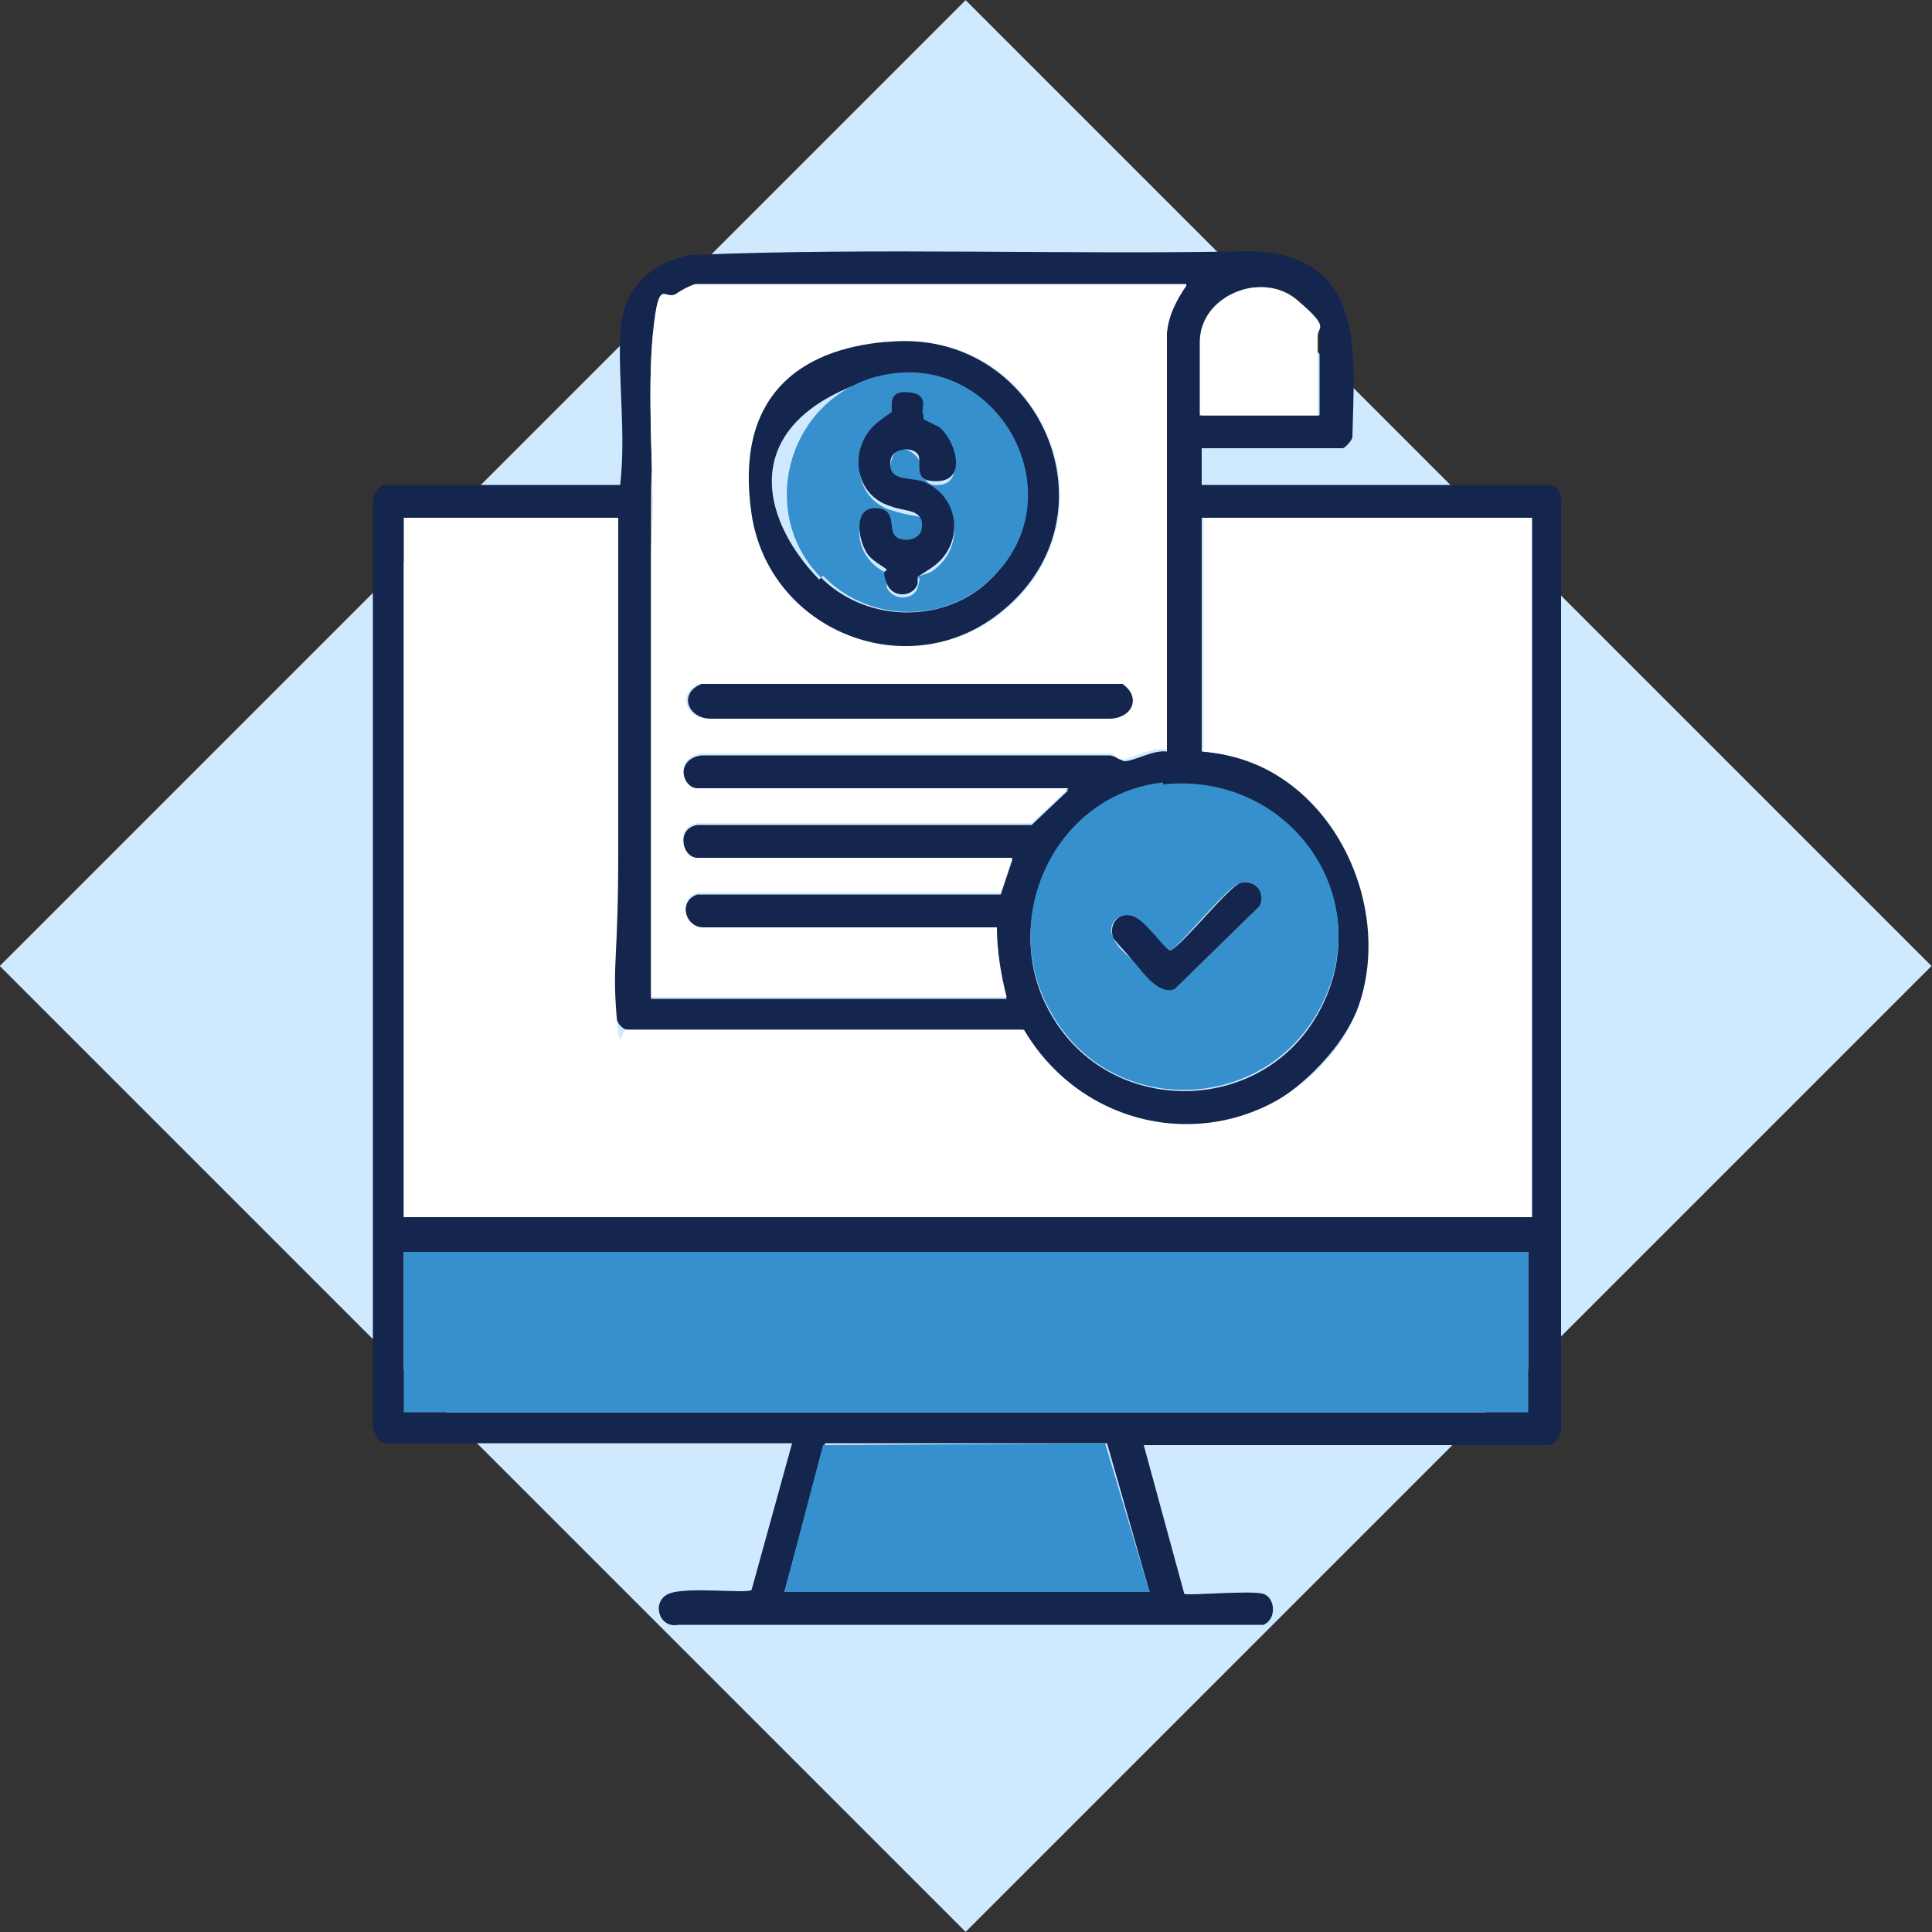
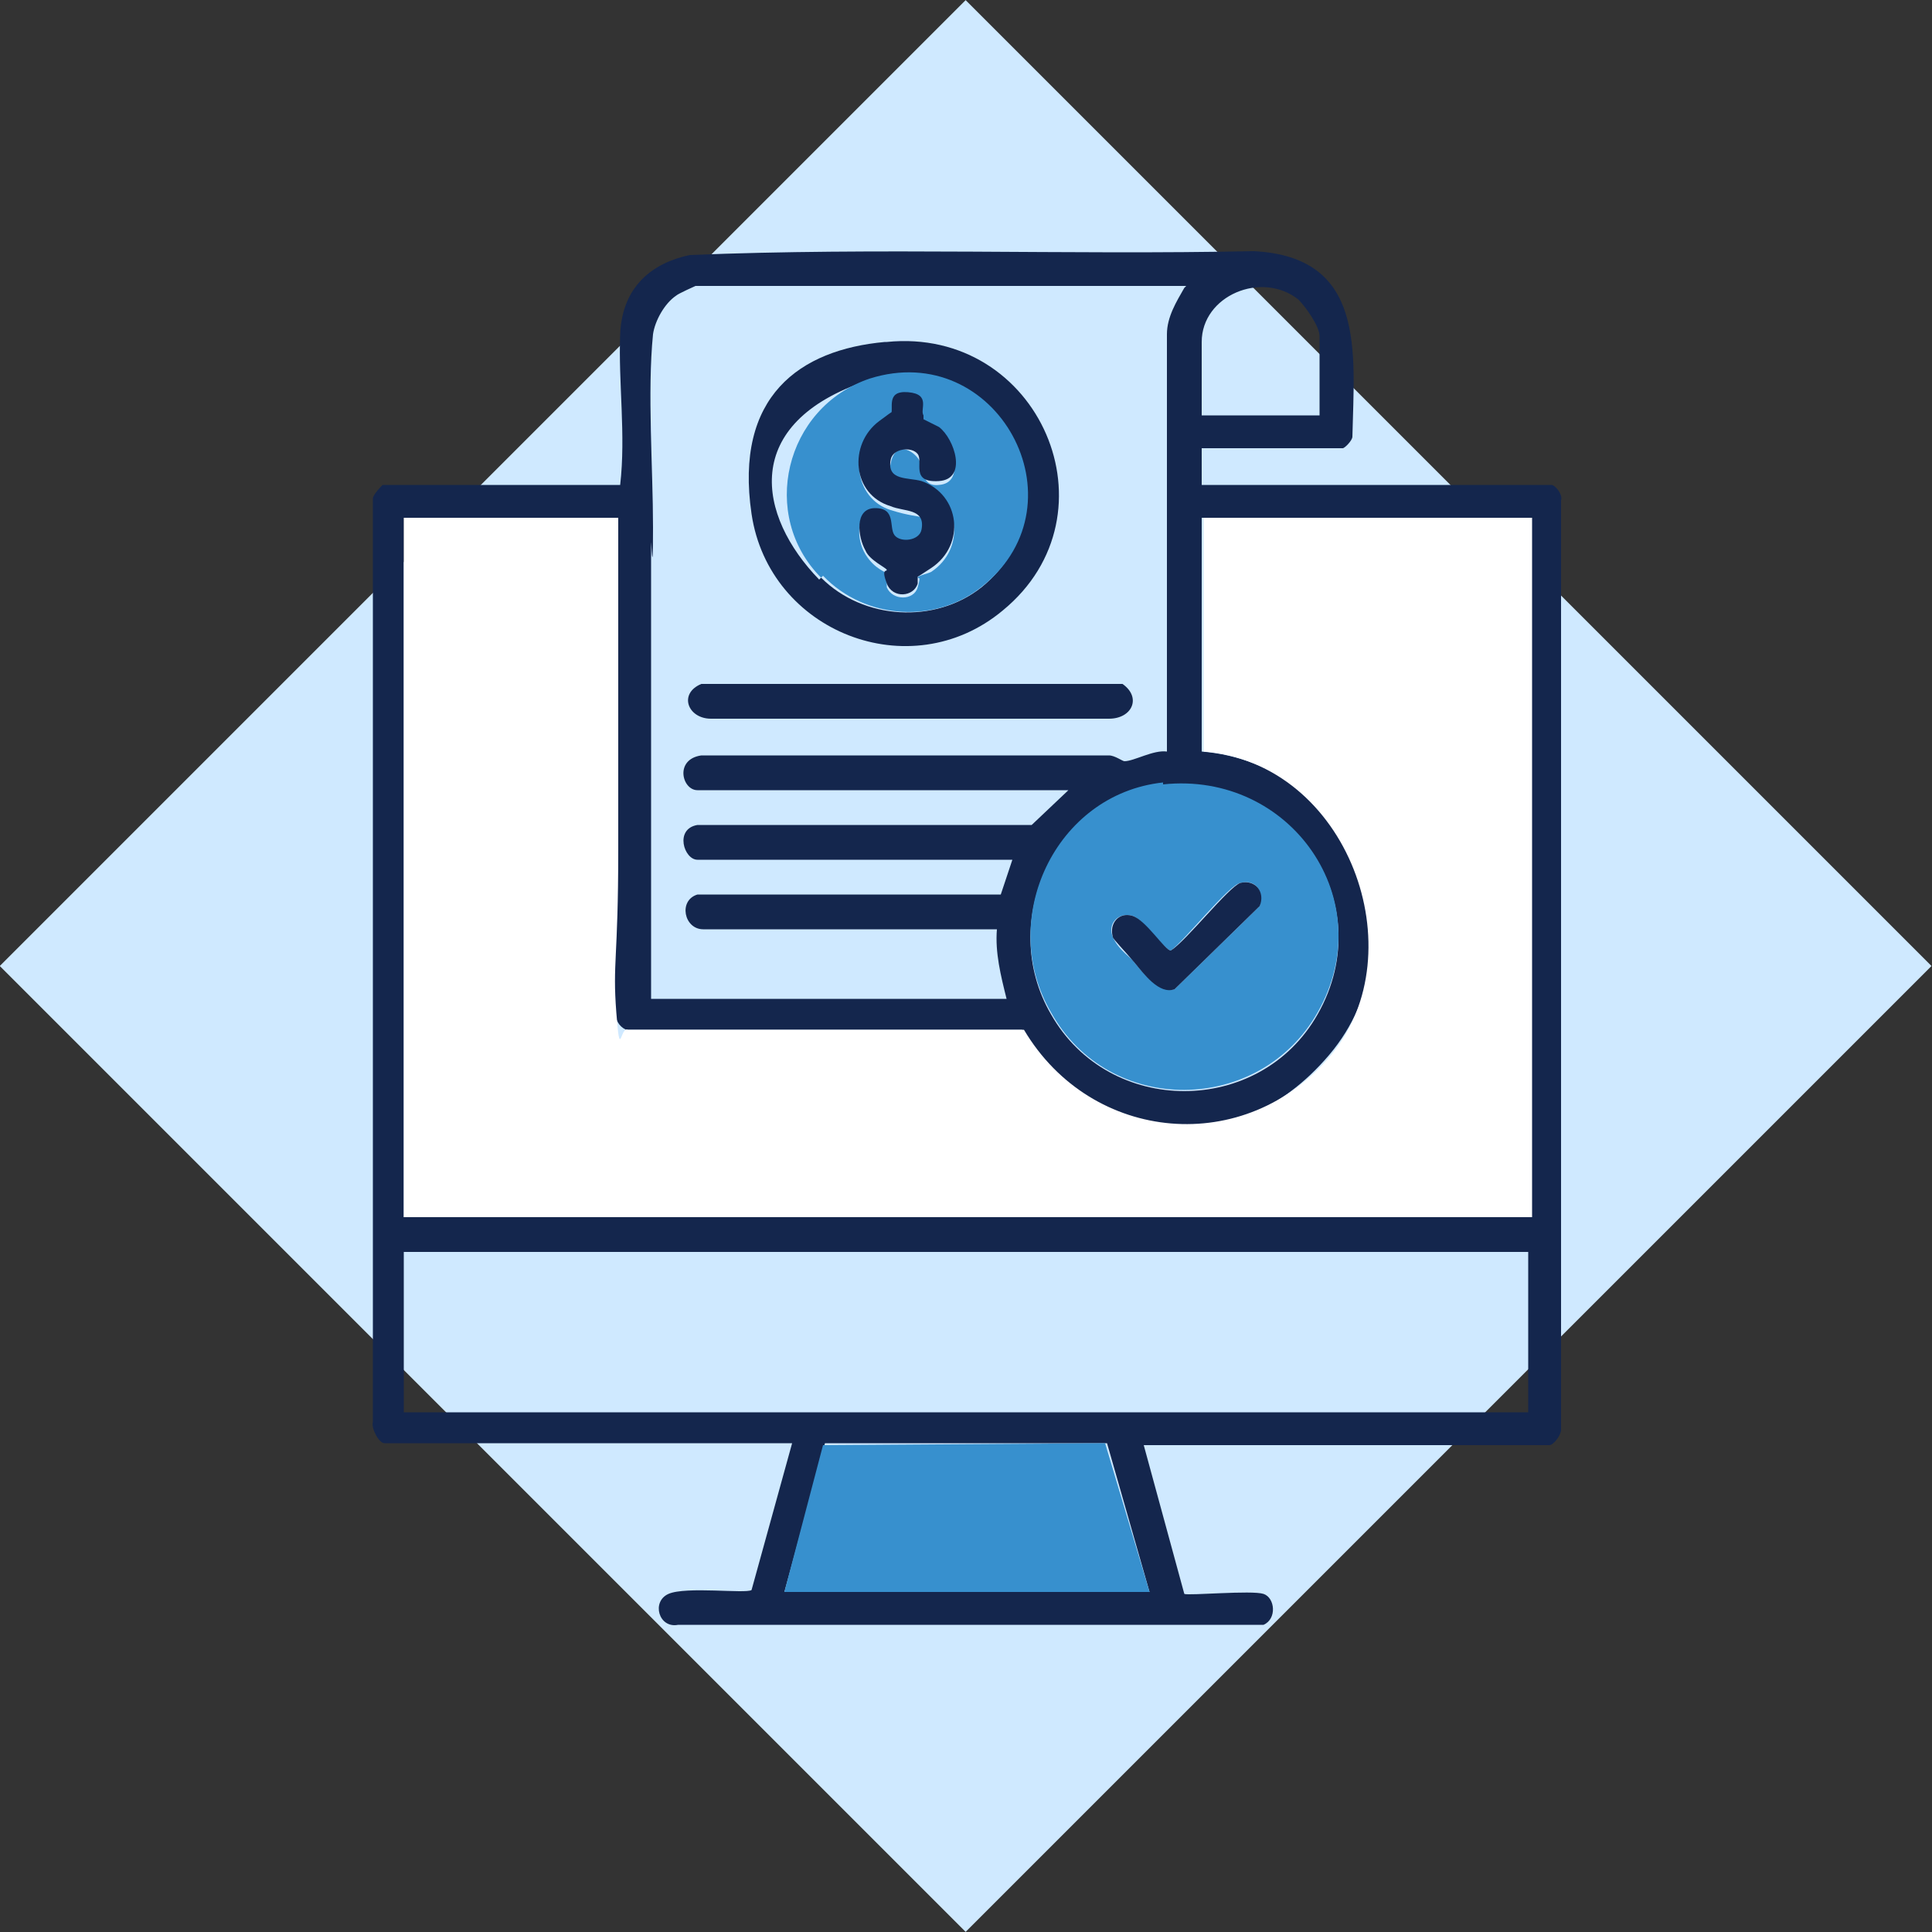
<svg xmlns="http://www.w3.org/2000/svg" id="Layer_1" version="1.1" viewBox="0 0 100 100">
  <rect x="0" y="0" width="100" height="100" fill="#333333" stroke="none" />
  <defs>
    <style> .st0 { fill: none; } .st1 { fill: #fff; } .st2 { fill: #cfe9ff; } .st3 { fill: #3790ce; } .st4 { clip-path: url(#clippath); } .st5 { fill: #14264d; } </style>
    <clipPath id="clippath">
      <rect class="st0" width="100" height="100" />
    </clipPath>
  </defs>
  <g class="st4">
    <rect class="st2" x="14.7" y="14.7" width="70.7" height="70.7" transform="translate(-20.8 50) rotate(-45)" />
  </g>
  <g>
    <path class="st5" d="M62.2,23.2v1.9h18.1c.2,0,.6.5.5.8v48.1c0,.3-.4.8-.6.8h-21l2.1,7.7c.2.1,3.5-.2,4.1,0s.7,1.3,0,1.6h-30.3c-1,.2-1.4-1.2-.5-1.6s4,0,4.3-.2l2.1-7.6h-21.1c-.3,0-.7-.8-.6-1.1V25.8c0-.2.5-.7.5-.7h12.3c.3-2.6-.1-5.3,0-7.8s1.7-3.7,3.6-4.1c9.7-.4,19.5,0,29.2-.2,5.8.3,5.2,5.2,5.1,9.6,0,.2-.4.6-.5.6h-7.3ZM61.4,14.8h-25.4c0,0-.9.4-1,.5-.6.4-1.1,1.3-1.2,2-.3,3,0,6.9,0,10s-.1.5-.1.8c0,7.9,0,15.7,0,23.6h18.4c-.3-1.2-.6-2.4-.5-3.6h-15.2c-1,0-1.3-1.5-.3-1.8h15.7s.6-1.8.6-1.8h-16.3c-.7,0-1.2-1.6,0-1.8h17.3s1.9-1.8,1.9-1.8h-19.2c-.8,0-1.2-1.6.2-1.8h21.1c.3,0,.7.3.8.3.5,0,1.5-.6,2.2-.5v-21.6c0-.9.5-1.7.9-2.4ZM68.3,21.5v-4.1c0-.5-.7-1.5-1.1-1.9-1.9-1.5-5-.2-5,2.2v3.8h6.2ZM32,26.8h-11.1v36.2h58.3V26.8h-17v12.1c7.6.6,11.6,9.8,6.6,15.7s-12.5,4.6-15.9-1.3h-20.5c-.4-.2-.5-.5-.6-.9-.2-2.6,0-5.7.1-8.4,0-5.7,0-11.5,0-17.2ZM60.2,40.6c-5.6.6-8.6,7.1-5.8,11.9,3,5.3,10.8,5.3,13.8,0,3.3-5.8-1.4-12.6-8-11.8ZM79.1,64.8H20.9v8.3h58.2v-8.3ZM40.6,82.4h18.9l-2.2-7.7h-14.6s-2.1,7.7-2.1,7.7Z" />
    <path class="st1" d="M32,26.8c0,5.7,0,11.5,0,17.2s-.3,5.8-.1,8.4.2.7.6.9h20.5c3.5,5.9,11.5,6.6,15.9,1.3s.9-15.1-6.6-15.7v-12.1h17v36.2H20.9V26.8h11.1Z" />
-     <path class="st1" d="M61.4,14.8c-.5.7-.9,1.5-1,2.4v21.6c-.6-.2-1.7.4-2.2.5s-.5-.4-.8-.3h-21.1c-1.4.2-1,1.8-.2,1.8h19.2l-1.9,1.8h-17.3c-1.2.2-.8,1.8,0,1.8h16.3l-.6,1.8h-15.7c-1,.3-.7,1.8.3,1.8h15.2c0,1.2.2,2.4.5,3.6h-18.4c0-7.9,0-15.7,0-23.6s.1-.5.1-.8c0-3.1-.3-7,0-10s.6-1.6,1.2-2,1-.5,1-.5h25.4ZM45.9,17.7c-4.4.4-7.5,4.6-6.9,8.9.8,6.1,8.2,9,13,5,6-5,1.9-14.7-6-13.9ZM36.2,35.4c-1.2.5-.7,1.8.5,1.8h20.6c1.2,0,1.7-1,.7-1.7h-21.9Z" />
-     <rect class="st3" x="20.9" y="64.8" width="58.2" height="8.3" />
    <path class="st3" d="M60.2,40.6c6.6-.7,11.3,6,8,11.8-3,5.3-10.8,5.4-13.8,0-2.8-4.8.2-11.3,5.8-11.9ZM64.2,45.7c-.6.1-2.9,3-3.6,3.5-.3,0-1.5-1.7-2-1.8-.7-.2-1.3.4-1,1.1s1,1.1,1.1,1.3c.5.6,1.3,1.6,2.1,1.4l4.4-4.3c.2-.8-.2-1.4-1-1.2Z" />
    <polygon class="st3" points="40.6 82.4 42.6 74.8 57.2 74.7 59.5 82.4 40.6 82.4" />
-     <path class="st1" d="M68.3,21.5h-6.2v-3.8c0-2.4,3.2-3.7,5-2.2s1.1,1.4,1.1,1.9v4.1Z" />
    <path class="st5" d="M45.9,17.7c7.9-.8,12.1,8.9,6,13.9-4.8,4-12.1,1.1-13-5s2.5-8.5,6.9-8.9ZM42.5,29.9c2.2,2.2,5.9,2.4,8.3.5,5.3-4.3.7-12.9-5.9-10.7s-5.7,7-2.5,10.3Z" />
    <path class="st5" d="M36.2,35.4h21.9c1,.7.5,1.8-.7,1.8h-20.6c-1.2,0-1.7-1.3-.5-1.8Z" />
    <path class="st5" d="M64.2,45.7c.8-.2,1.3.5,1,1.2l-4.4,4.3c-.8.3-1.6-.8-2.1-1.4s-1.1-1.2-1.1-1.3c-.2-.7.3-1.3,1-1.1s1.7,1.8,2,1.8c.8-.5,3-3.3,3.6-3.5Z" />
    <path class="st3" d="M42.5,29.9c-3.2-3.2-1.9-8.8,2.5-10.3,6.6-2.1,11.2,6.4,5.9,10.7-2.4,2-6.1,1.8-8.3-.5ZM47.8,21.7c-.2-.3.2-1.2-.8-1.2s-.7.9-.9,1.2-.5.2-.6.3c-1.6,1.2-1.3,3.8.6,4.4s1.8,0,1.6,1.2-1,.8-1.4.3,0-1.4-1-1.4-1,1.4-.5,2.2,1.1.9,1.1,1c0,0,0,.5,0,.7.3.7,1.4.7,1.6,0s0-.4,0-.5.5-.2.7-.3c1.8-1.2,1.5-3.8-.5-4.5s-1.8,0-1.6-1.1,1-.8,1.4-.3.1,1.5,1.1,1.4c1.4-.1.7-2.2,0-2.8s-.8-.4-.8-.4Z" />
    <path class="st5" d="M47.8,21.7s.6.3.8.4c.8.6,1.5,2.7,0,2.8s-.8-1-1.1-1.4-1.3-.3-1.4.3c-.2,1.1.9.9,1.6,1.1,2,.7,2.3,3.3.5,4.5s-.7.3-.7.3c0,0,0,.3,0,.5-.2.7-1.3.8-1.6,0s0-.6,0-.7-.9-.5-1.1-1c-.4-.7-.6-2.2.5-2.2s.7,1,1,1.4,1.3.3,1.4-.3c.2-1.1-.9-.9-1.6-1.2-2-.6-2.2-3.2-.6-4.4s.6-.3.6-.3c.2-.3-.3-1.3.9-1.2s.6.9.8,1.2Z" />
  </g>
</svg>